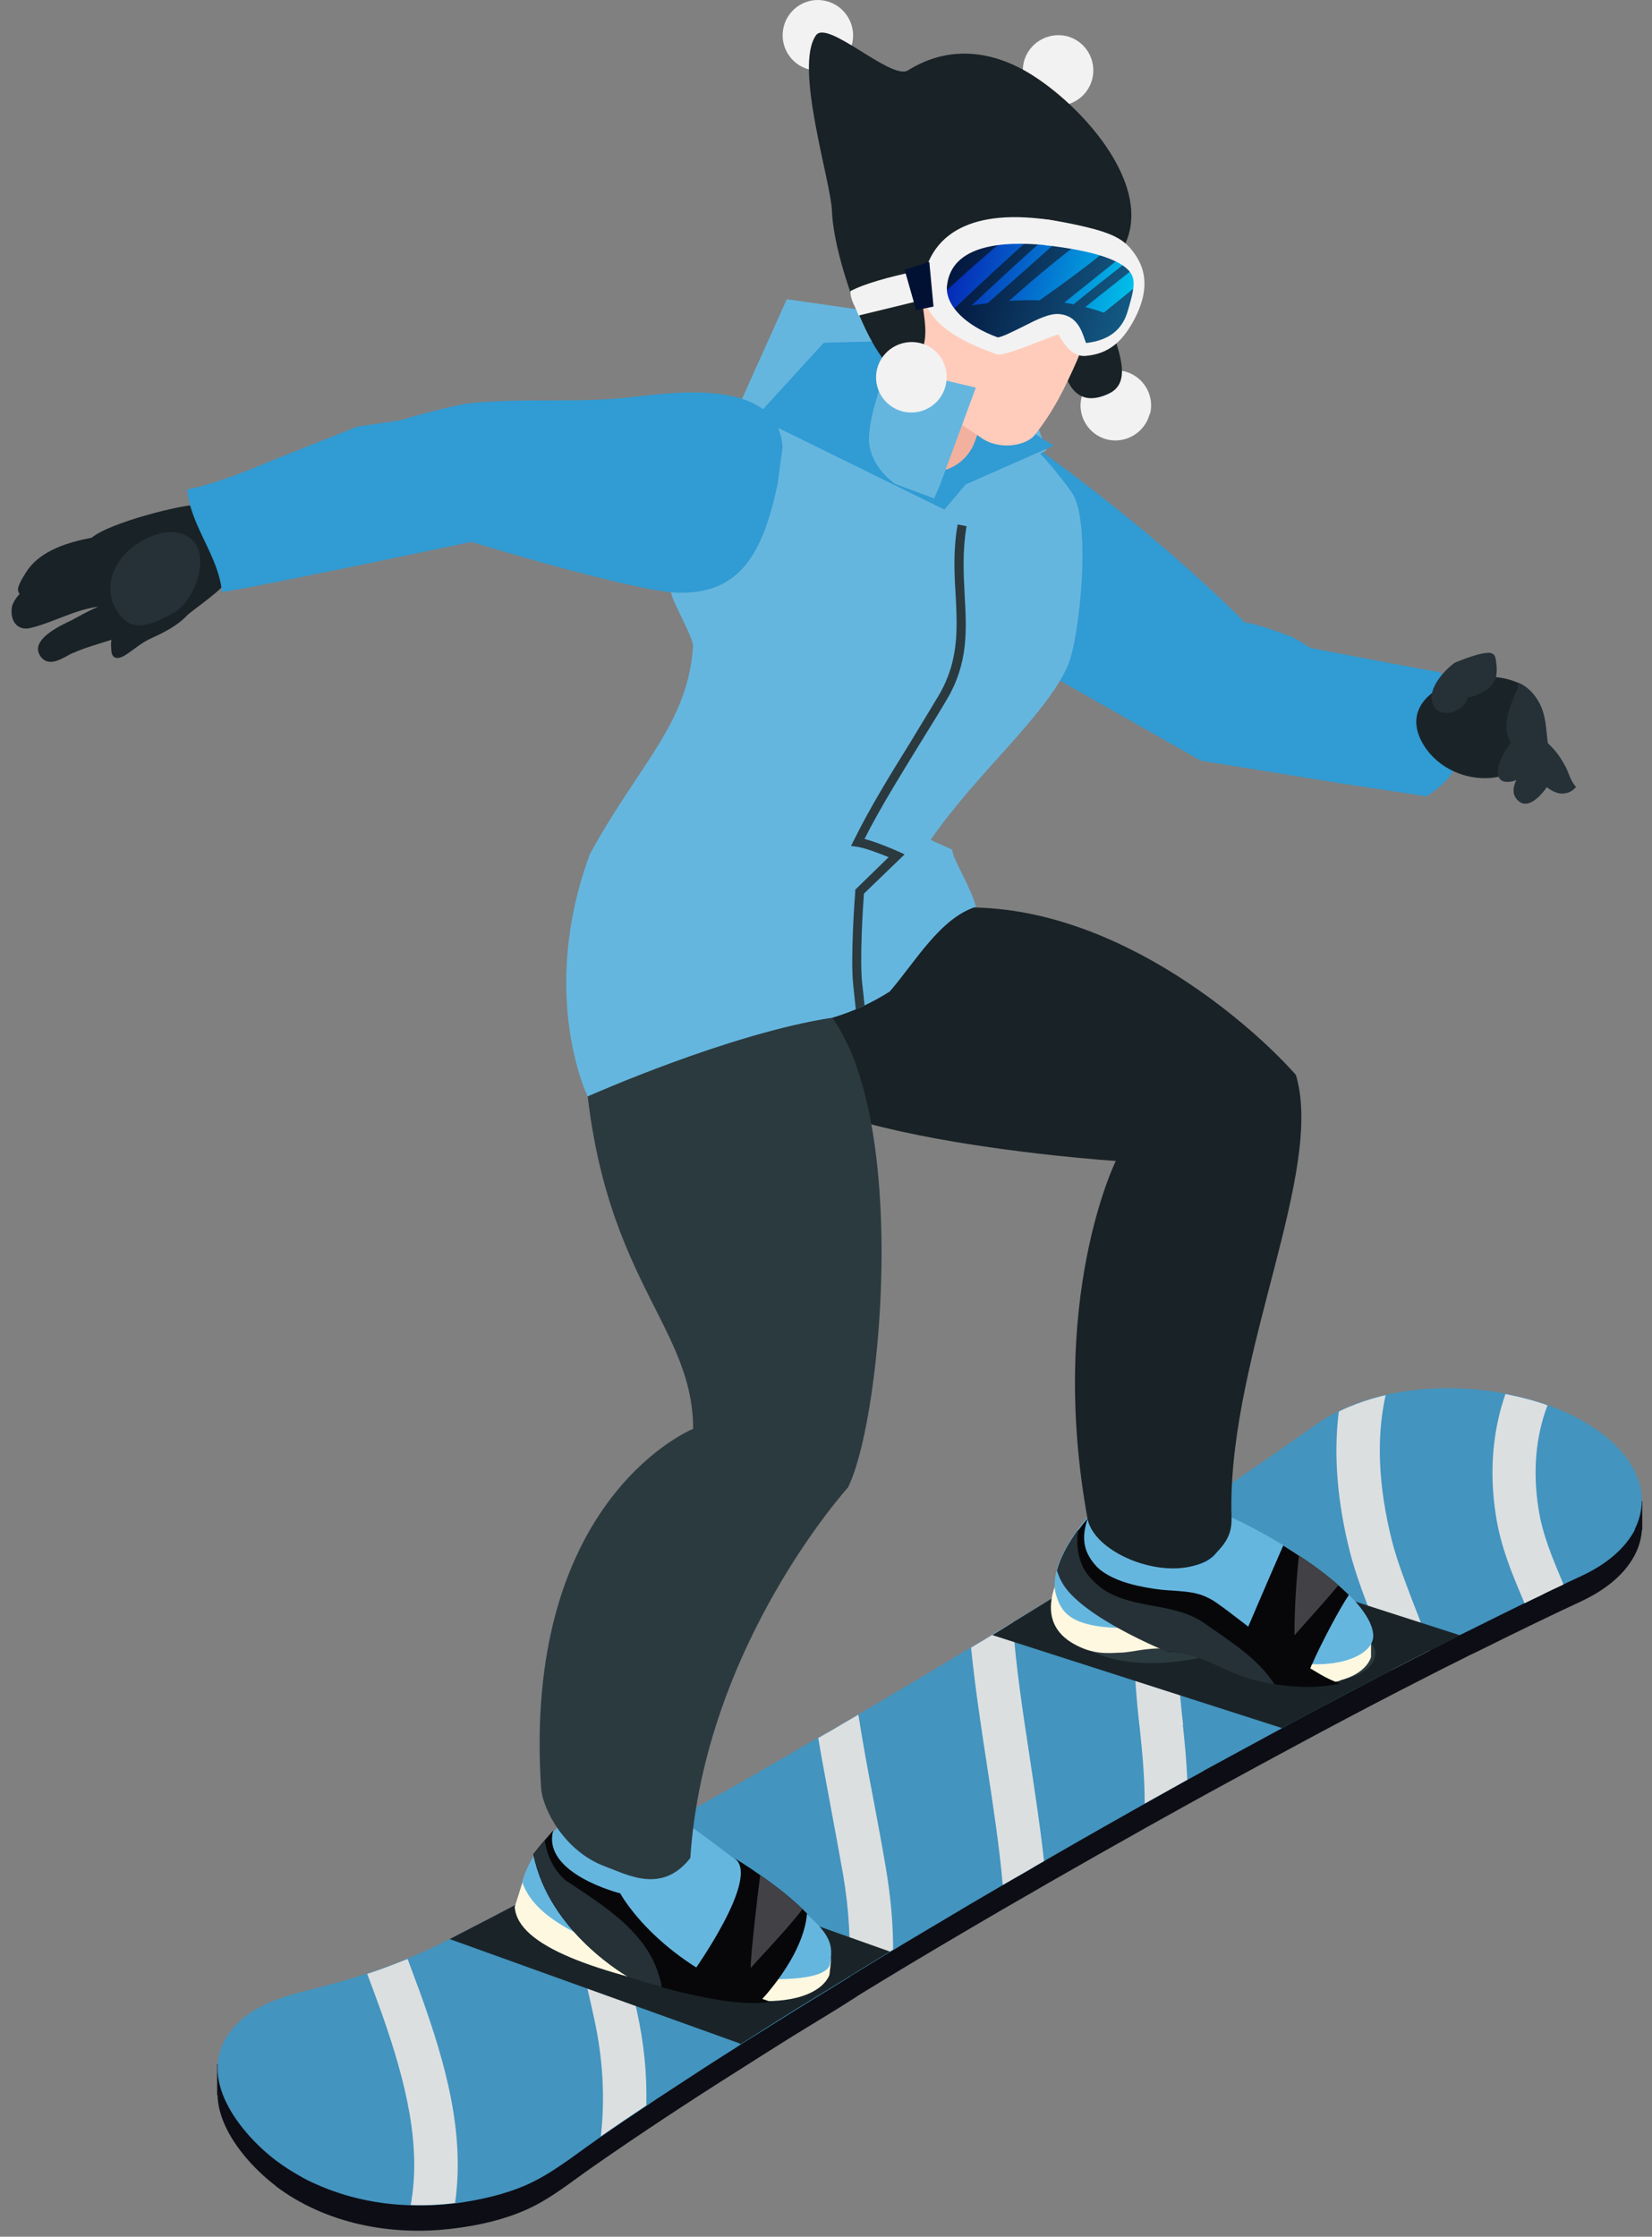
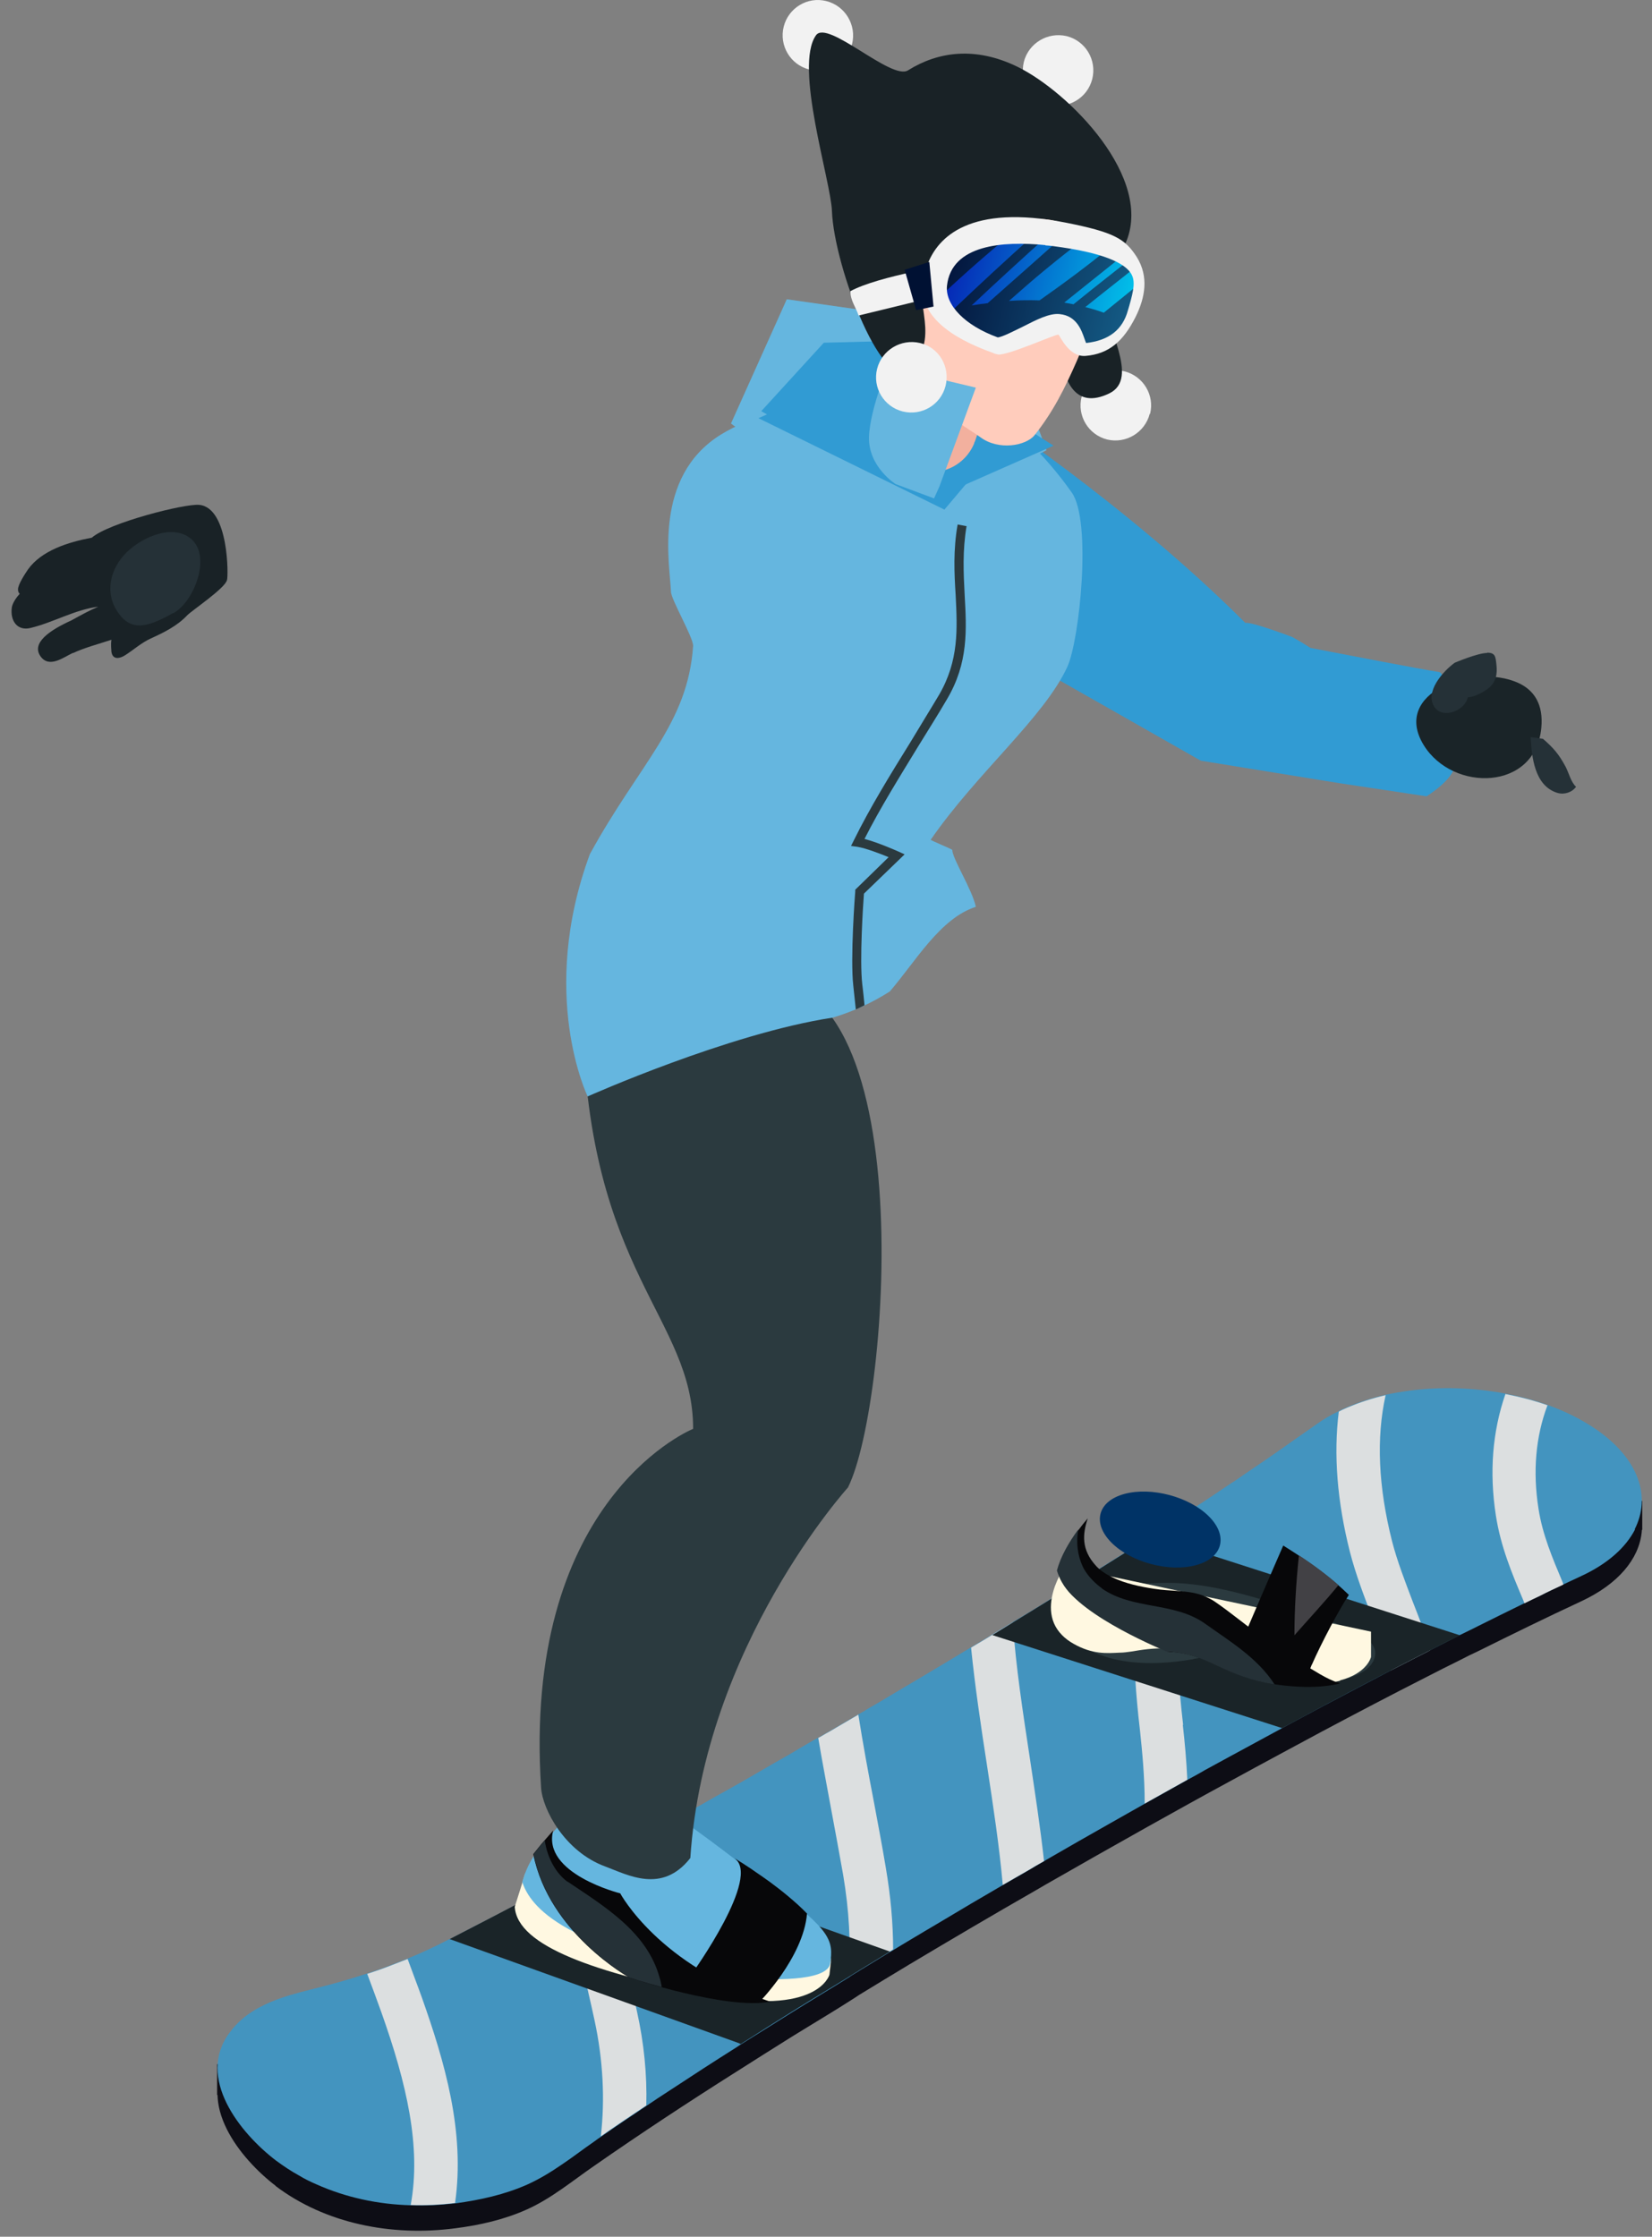
<svg xmlns="http://www.w3.org/2000/svg" width="130" height="176" viewBox="0 0 130 176" fill="none">
  <rect x="0" y="0" width="130" height="176" fill="#808080" stroke="none" />
  <path d="M18.366 162.421H17.086V164.849H18.366V162.421Z" fill="#0D0D15" />
  <path d="M129.233 118.102H127.975V120.375H129.233V118.102Z" fill="#0D0D15" />
  <path d="M21.68 172.001C25.586 174.958 30.795 175.996 35.827 175.334C37.748 175.091 39.69 174.649 41.456 173.855C43.376 172.994 44.987 171.648 46.709 170.456C50.35 167.918 54.103 165.446 57.943 163.018C59.4 162.091 60.835 161.186 62.313 160.259C63.991 159.221 65.712 158.206 67.346 157.147C67.434 157.08 67.522 157.036 67.611 156.97C68.913 156.175 70.215 155.381 71.539 154.586C74.828 152.622 78.161 150.658 81.516 148.737C81.781 148.583 82.045 148.428 82.31 148.274C85.003 146.729 87.696 145.206 90.41 143.683C92.507 142.513 94.604 141.343 96.723 140.196C98.091 139.445 99.482 138.695 100.873 137.944C101.932 137.37 102.969 136.819 104.029 136.245C106.766 134.788 109.502 133.353 112.284 131.941C113.144 131.499 114.005 131.058 114.866 130.639C115.329 130.396 115.815 130.153 116.301 129.932C118.971 128.608 121.664 127.284 124.423 126.003C130.294 123.267 130.846 118.124 125.659 114.504C120.472 110.884 111.489 110.178 105.618 112.915C104.912 113.246 104.249 113.643 103.698 114.019C101.468 115.586 99.195 117.153 96.9 118.698C94.825 120.088 92.728 121.457 90.609 122.825C87.475 124.834 84.319 126.798 81.118 128.762C80.103 129.38 79.11 129.999 78.095 130.617C77.079 131.235 76.042 131.853 75.027 132.471C72.952 133.729 70.855 134.965 68.758 136.201C68.604 136.289 68.449 136.377 68.295 136.488C67.213 137.106 66.154 137.746 65.072 138.364C61.784 140.284 58.451 142.182 55.074 144.058C53.419 144.985 51.741 145.912 50.042 146.817C48.21 147.81 46.378 148.804 44.524 149.797C43.023 150.613 41.5 151.408 39.977 152.203C38.454 152.997 36.909 153.77 35.386 154.586C31.855 156.44 28.301 157.61 24.46 158.559C22.077 159.155 19.605 159.883 18.06 161.958C15.411 165.512 18.898 169.86 21.702 172.001H21.68Z" fill="#0D0D15" />
  <path d="M128.661 120.353C127.932 121.765 126.52 123.046 124.423 124.017C123.959 124.237 123.474 124.458 123.01 124.679C122.392 124.966 121.774 125.253 121.178 125.562C120.759 125.76 120.34 125.959 119.942 126.158C118.728 126.754 117.515 127.349 116.323 127.945C115.859 128.188 115.374 128.409 114.888 128.652L112.548 129.844L112.306 129.976C111.357 130.462 110.407 130.947 109.458 131.433C107.648 132.382 105.839 133.331 104.051 134.28C102.991 134.854 101.932 135.406 100.895 135.98C99.504 136.73 98.136 137.48 96.745 138.231C96.105 138.584 95.443 138.937 94.803 139.29C94.361 139.555 93.898 139.798 93.456 140.041C92.463 140.592 91.448 141.166 90.455 141.718C90.344 141.784 90.212 141.851 90.102 141.917C89.153 142.447 88.203 142.998 87.254 143.528C85.621 144.455 83.988 145.382 82.354 146.331L82.178 146.441C81.979 146.552 81.758 146.684 81.56 146.795C81.317 146.949 81.074 147.082 80.853 147.214C80.213 147.589 79.573 147.942 78.933 148.318C77.256 149.289 75.578 150.282 73.923 151.275C73.15 151.739 72.378 152.18 71.583 152.666C71.164 152.908 70.745 153.173 70.303 153.438C70.215 153.482 70.127 153.548 70.038 153.593C69.244 154.078 68.449 154.564 67.655 155.049C67.566 155.116 67.478 155.16 67.368 155.226C67.191 155.336 66.993 155.447 66.816 155.579C65.337 156.506 63.814 157.411 62.335 158.338C60.989 159.177 59.665 160.015 58.318 160.854C58.208 160.92 58.098 161.009 57.987 161.075C56.2 162.201 54.434 163.348 52.69 164.496C52.072 164.893 51.476 165.291 50.858 165.71C49.666 166.505 48.452 167.321 47.283 168.138C47.106 168.248 46.929 168.381 46.753 168.513C45.914 169.087 45.097 169.727 44.237 170.301C43.376 170.897 42.471 171.449 41.5 171.89C39.712 172.685 37.792 173.104 35.871 173.369H35.827C34.68 173.501 33.488 173.568 32.34 173.523C29.736 173.457 27.197 172.905 24.88 171.868C24.416 171.669 23.975 171.449 23.534 171.184C22.893 170.831 22.297 170.433 21.702 169.992C18.898 167.851 15.411 163.503 18.06 159.949C18.347 159.552 18.678 159.199 19.031 158.89C20.112 157.963 21.437 157.411 22.805 156.992C23.357 156.837 23.887 156.683 24.438 156.55C25.961 156.175 27.418 155.778 28.875 155.292C29.559 155.071 30.199 154.851 30.861 154.586C31.259 154.431 31.656 154.277 32.053 154.122C32.583 153.902 33.113 153.681 33.62 153.438C34.194 153.173 34.746 152.908 35.32 152.599C35.32 152.599 35.32 152.599 35.364 152.599C36.887 151.805 38.41 151.032 39.933 150.238C41.367 149.487 42.78 148.737 44.193 147.986C44.281 147.942 44.391 147.876 44.48 147.832C45.428 147.324 46.378 146.817 47.327 146.287C47.614 146.132 47.901 145.978 48.188 145.823C48.783 145.514 49.379 145.183 49.997 144.852C50.593 144.543 51.167 144.212 51.741 143.903C52.845 143.307 53.926 142.711 55.03 142.093L56.266 141.387C57.833 140.526 59.4 139.621 60.945 138.716C61.695 138.297 62.424 137.878 63.152 137.436C63.572 137.193 63.969 136.951 64.388 136.73C64.609 136.62 64.808 136.487 65.006 136.377C65.249 136.244 65.492 136.112 65.734 135.957C66.33 135.604 66.948 135.251 67.544 134.898C67.787 134.766 68.03 134.633 68.251 134.479C68.405 134.39 68.56 134.302 68.714 134.214C69.156 133.949 69.597 133.706 70.016 133.441C71.672 132.47 73.327 131.477 74.983 130.484C75.446 130.197 75.909 129.932 76.373 129.645C76.483 129.579 76.594 129.513 76.704 129.446C77.145 129.181 77.609 128.917 78.05 128.63C78.58 128.299 79.132 127.967 79.662 127.658C80.147 127.372 80.611 127.085 81.096 126.798C84.01 125.01 86.901 123.2 89.77 121.368C90.035 121.192 90.322 121.015 90.587 120.838C91.669 120.132 92.75 119.448 93.832 118.742C94.847 118.079 95.862 117.395 96.878 116.711C97.209 116.512 97.518 116.292 97.827 116.071C98.908 115.342 100.012 114.592 101.071 113.842C101.932 113.224 102.815 112.628 103.653 112.032C104.117 111.701 104.691 111.348 105.309 111.061C105.309 111.061 105.485 110.95 105.596 110.906C105.728 110.84 105.861 110.796 105.993 110.73C106.942 110.332 107.935 110.001 108.995 109.758C109.613 109.626 110.253 109.516 110.915 109.427C113.365 109.096 115.947 109.185 118.419 109.648C119.567 109.869 120.671 110.156 121.73 110.531C123.165 111.039 124.489 111.701 125.637 112.495C128.97 114.813 129.941 117.77 128.639 120.331L128.661 120.353Z" fill="#4394BF" />
  <path d="M123.033 124.679C122.415 124.965 121.797 125.252 121.201 125.561C120.782 125.76 120.362 125.959 119.965 126.157C119.921 126.047 119.877 125.937 119.833 125.826C118.972 123.796 118.089 121.677 117.714 119.249C117.184 115.828 117.449 112.627 118.464 109.692C119.612 109.913 120.716 110.2 121.775 110.575C120.848 113.025 120.605 115.784 121.069 118.719C121.378 120.728 122.15 122.56 122.967 124.502C122.989 124.568 123.011 124.634 123.033 124.701V124.679Z" fill="#DCDFE0" />
  <path d="M112.547 129.843L112.305 129.976C111.356 130.461 110.407 130.947 109.457 131.433C109.06 130.064 108.53 128.696 108.001 127.305C107.361 125.65 106.699 123.928 106.235 122.14C105.22 118.145 104.933 114.437 105.352 111.082C105.352 111.082 105.529 110.972 105.639 110.928C105.772 110.862 105.904 110.818 106.036 110.751C106.985 110.354 107.979 110.023 109.038 109.78C108.288 113.157 108.464 116.998 109.546 121.28C109.965 122.891 110.561 124.414 111.179 126.047C111.665 127.283 112.15 128.519 112.547 129.821V129.843Z" fill="#DCDFE0" />
  <path d="M93.08 135.737C93.234 137.106 93.367 138.563 93.433 140.041C92.44 140.593 91.424 141.167 90.431 141.719C90.321 141.785 90.188 141.851 90.078 141.918C90.078 139.777 89.879 137.768 89.703 136.113C89.041 130.529 89.063 125.695 89.791 121.347C90.056 121.17 90.343 120.994 90.608 120.817C91.689 120.111 92.771 119.427 93.852 118.72C92.329 124.017 92.395 129.602 93.102 135.715L93.08 135.737Z" fill="#DCDFE0" />
  <path d="M82.155 146.442C81.956 146.552 81.735 146.684 81.537 146.795C81.294 146.949 81.051 147.082 80.83 147.214C80.19 147.589 79.55 147.943 78.91 148.318C78.645 145.316 78.16 142.116 77.674 138.937C77.189 135.825 76.725 132.691 76.416 129.645C76.526 129.579 76.637 129.513 76.747 129.447C77.189 129.182 77.652 128.917 78.094 128.63C78.623 128.299 79.175 127.968 79.705 127.659C79.925 131.08 80.499 134.766 81.051 138.408C81.448 141.078 81.868 143.793 82.155 146.42V146.442Z" fill="#DCDFE0" />
  <path d="M70.282 153.394C70.282 153.394 70.105 153.505 70.017 153.549C69.222 154.034 68.428 154.52 67.633 155.006C67.545 155.072 67.457 155.116 67.346 155.182C67.17 155.293 66.971 155.403 66.794 155.535C66.971 152.975 66.817 150.304 66.353 147.545C66.044 145.802 65.735 144.124 65.426 142.469C65.073 140.527 64.698 138.606 64.389 136.752C64.609 136.642 64.808 136.51 65.007 136.399C65.249 136.267 65.492 136.134 65.735 135.98C66.331 135.627 66.949 135.274 67.545 134.92C67.898 137.15 68.317 139.445 68.781 141.851C69.09 143.528 69.421 145.228 69.708 146.972C70.083 149.179 70.282 151.32 70.282 153.416V153.394Z" fill="#DCDFE0" />
  <path d="M47.282 168.094C47.613 165.181 47.459 162.113 46.797 159.023C46.444 157.368 46.046 155.69 45.605 153.902C45.141 151.982 44.656 149.996 44.236 147.965C44.325 147.921 44.435 147.855 44.523 147.811C45.472 147.303 46.421 146.795 47.37 146.266C47.834 148.561 48.386 150.834 48.938 153.108C49.357 154.896 49.776 156.595 50.129 158.295C50.681 160.789 50.924 163.261 50.858 165.667C49.666 166.461 48.452 167.278 47.282 168.094Z" fill="#DCDFE0" />
  <path d="M35.807 173.347C34.659 173.479 33.467 173.546 32.32 173.501C33.158 168.933 32.011 163.966 30.002 158.316C29.649 157.323 29.274 156.33 28.898 155.314C29.583 155.094 30.223 154.873 30.885 154.608C31.282 154.454 31.68 154.299 32.077 154.145C32.452 155.182 32.849 156.197 33.202 157.19C34.968 162.179 36.623 167.719 35.807 173.369V173.347Z" fill="#DCDFE0" />
  <path d="M85.952 6.221C85.577 7.7 84.076 8.605 82.597 8.229C81.118 7.854 80.213 6.353 80.567 4.875C80.942 3.396 82.443 2.491 83.944 2.844C85.422 3.219 86.327 4.72 85.952 6.221Z" fill="#F2F2F2" />
  <path d="M67.058 3.44C66.683 4.919 65.182 5.823 63.681 5.47C62.203 5.095 61.297 3.594 61.673 2.093C62.048 0.615 63.549 -0.29 65.028 0.085C66.506 0.46 67.411 1.961 67.058 3.44Z" fill="#F2F2F2" />
  <path d="M90.478 32.552C90.102 34.031 88.602 34.936 87.123 34.583C85.644 34.208 84.739 32.707 85.114 31.228C85.489 29.749 86.99 28.844 88.491 29.22C89.97 29.595 90.875 31.096 90.5 32.575L90.478 32.552Z" fill="#F2F2F2" />
  <path d="M87.012 23.503C86.857 25.644 89.771 29.772 87.276 30.963C81.869 33.546 83.48 21.848 83.546 20.038L87.012 23.503Z" fill="#192226" />
  <path d="M5.766 51.38C6.605 50.982 7.753 50.673 8.768 50.342C8.702 50.784 8.768 51.115 8.768 51.291C8.878 51.976 9.474 51.799 9.849 51.556C10.511 51.137 11.107 50.585 11.88 50.232C12.895 49.769 13.933 49.261 14.727 48.422C15.08 48.047 17.729 46.281 17.861 45.641C17.972 45.465 18.038 39.947 15.676 39.726C14.528 39.615 8.569 41.139 7.223 42.308C5.347 42.661 3.25 43.324 2.19 44.824C1.97 45.156 1.396 46.016 1.418 46.392C1.418 46.546 1.462 46.634 1.55 46.723C1.286 47.01 0.999 47.429 0.932 47.782C0.778 48.864 1.374 49.658 2.389 49.415C4.221 48.974 5.854 47.981 7.73 47.738C7.002 48.047 6.296 48.444 5.612 48.819C3.956 49.57 2.411 50.585 3.206 51.667C3.89 52.594 5.016 51.711 5.722 51.38H5.766Z" fill="#192226" />
  <path d="M13.599 48.268C15.299 47.407 16.778 43.544 14.857 42.264C13.29 41.205 10.84 42.463 9.759 43.677C8.523 45.045 8.236 47.01 9.516 48.488C10.531 49.702 11.834 49.151 13.048 48.554L13.599 48.246V48.268Z" fill="#253137" />
  <path d="M78.072 128.652L100.894 135.979C101.954 135.406 102.991 134.854 104.051 134.28C106.788 132.823 109.524 131.389 112.305 129.976C113.166 129.535 114.027 129.093 114.888 128.674L90.609 120.86C87.475 122.869 84.319 124.833 81.118 126.798C80.103 127.416 79.11 128.034 78.094 128.652H78.072Z" fill="#1A2428" />
  <path d="M70.017 153.572C69.222 154.057 68.428 154.543 67.633 155.028C67.545 155.094 67.457 155.139 67.347 155.205C65.691 156.242 63.969 157.257 62.314 158.295C60.968 159.134 59.644 159.972 58.297 160.833C58.253 160.833 58.187 160.789 58.143 160.767L35.387 152.578C36.91 151.784 38.433 151.011 39.934 150.217C41.456 149.422 42.979 148.627 44.48 147.811C45.716 147.149 46.952 146.486 48.188 145.802L69.995 153.549L70.017 153.572Z" fill="#1A2428" />
  <path d="M93.918 130.551C91.887 130.904 89.415 131.058 87.252 130.44C85.465 129.911 83.478 128.807 83.103 127.615C82.374 125.232 88.952 124.547 91.865 124.547C95.331 124.547 99.105 125.761 102.018 126.732C104.468 127.549 109.059 128.542 108.088 130.661C107.558 131.809 105.506 132.493 103.497 132.184C102.106 131.963 101.599 131.257 100.451 130.86C99.37 130.485 98.112 130.308 96.876 130.264C96.257 130.264 95.617 130.264 95.043 130.352C94.668 130.418 94.293 130.485 93.94 130.529L93.918 130.551Z" fill="#2B3A3F" />
  <path d="M55.671 156.992C46.975 155.226 40.706 153.174 40.508 150.04L41.126 148.075C41.126 148.075 41.126 148.075 41.126 148.053L41.325 147.413C41.346 147.634 41.854 151.496 50.97 153.659C58.276 155.381 63.021 153.814 64.764 153.019C65.162 153.483 65.36 153.858 65.382 154.167V154.41L65.272 155.381C65.272 155.381 64.389 158.714 55.671 156.948V156.992Z" fill="#FFF8E1" />
  <path d="M58.891 155.646C44.236 153.593 41.697 149.907 41.102 148.097C41.102 148.097 41.102 148.097 41.102 148.075C41.168 147.877 41.212 147.7 41.278 147.523C41.278 147.501 41.278 147.479 41.3 147.457C42.051 145.427 43.353 144.588 44.92 142.469C44.92 142.469 46.973 139.754 51.652 142.05C54.014 143.197 57.633 146.221 60.767 148.495C65.447 151.894 65.579 152.732 65.336 154.476C65.115 155.999 60.304 155.756 58.891 155.668V155.646Z" fill="#65B6DF" />
  <path d="M53.443 143.463C54.922 145.074 54.392 146.774 52.251 147.259C50.11 147.745 47.174 146.818 45.673 145.207C44.195 143.596 44.724 141.896 46.865 141.41C49.006 140.925 51.942 141.852 53.443 143.463Z" fill="#003366" />
  <path d="M105.461 132.25C104.754 132.426 103.849 132.537 102.68 132.492C96.809 132.316 95.793 130.065 92.438 129.756C92.24 129.756 92.063 129.733 91.865 129.711C90.673 129.667 89.834 129.822 89.017 129.954C88.708 129.998 88.399 130.042 88.068 130.042C87.141 130.087 85.971 130.197 84.471 129.336C84.117 129.138 83.831 128.917 83.588 128.674C82.396 127.482 82.617 125.937 83.014 124.812C83.124 124.525 83.235 124.26 83.345 124.039C83.588 123.575 83.786 123.289 83.786 123.289L87.494 124.061L92.681 125.165L94.888 125.628L107.889 128.387V129.314V130.374C107.889 130.374 107.624 131.654 105.439 132.228L105.461 132.25Z" fill="#FFF8E1" />
-   <path d="M107.909 129.336C107.424 130.241 105.768 131.036 103.208 130.948C102.965 130.948 102.722 130.947 102.457 130.903C101.773 130.837 101.023 130.727 100.228 130.528C99.389 130.33 98.484 130.043 97.535 129.667C92.768 127.813 91.775 127.88 90.23 128.012C89.678 128.056 89.06 128.122 88.177 128.1C84.138 128.012 83.52 126.754 83.145 125.628C83.056 125.363 83.012 125.099 82.99 124.812C82.99 124.414 83.034 123.995 83.145 123.554C83.52 122.141 84.491 120.662 85.528 119.448C86.168 118.698 86.809 118.058 87.382 117.572C88.309 116.778 91.929 117.131 96.586 119.25C98.021 119.89 99.522 120.706 100.957 121.567C101.376 121.832 101.795 122.097 102.193 122.362C103.34 123.112 104.4 123.907 105.305 124.701C105.592 124.944 105.856 125.209 106.121 125.452C107.313 126.643 108.064 127.791 108.064 128.74C108.064 128.939 107.997 129.138 107.909 129.336Z" fill="#65B6DF" />
  <path d="M95.13 119.316C96.675 120.861 96.234 122.582 94.115 123.156C91.996 123.73 89.016 122.935 87.471 121.39C85.926 119.845 86.368 118.124 88.486 117.55C90.605 116.976 93.585 117.771 95.13 119.316Z" fill="#003366" />
  <path d="M41.965 145.89C43.201 152.114 49.513 155.601 49.513 155.601C49.513 155.601 57.194 158.184 60.615 157.499C51.875 154.718 48.807 148.98 48.807 148.98C48.807 148.98 42.627 147.435 43.532 144.036L42.605 145.095L41.965 145.89Z" fill="#070709" />
  <path d="M44.635 148.053C43.686 147.347 43.046 146.089 42.869 144.809L42.626 145.096L41.986 145.89C43.222 152.114 49.535 155.602 49.535 155.602C49.535 155.602 50.572 155.955 52.073 156.352C52.029 156.087 51.985 155.844 51.897 155.58C50.903 152.004 47.548 149.995 44.657 148.053H44.635Z" fill="#253137" />
  <path d="M59.666 157.61L54.457 155.292C54.457 155.292 59.997 147.611 57.768 146.199C57.878 146.265 58.739 146.773 59.82 147.545C59.82 147.545 59.865 147.567 59.887 147.589C60.792 148.207 61.851 149.024 62.8 149.885C62.91 149.995 63.043 150.105 63.153 150.216C63.286 150.348 63.396 150.459 63.506 150.569C63.219 154.056 59.688 157.61 59.688 157.61H59.666Z" fill="#070709" />
  <path d="M105.419 132.47C104.713 132.647 103.786 132.757 102.638 132.735C96.767 132.559 95.751 130.307 92.397 129.998C92.198 129.998 92.021 129.976 91.845 129.954C91.779 129.91 91.757 129.623 91.69 129.557C91.183 129.16 90.763 128.498 90.3 128.034C90.189 127.924 90.057 127.813 89.947 127.747C87.806 126.334 85.179 127.262 83.634 124.547C83.546 124.392 83.458 124.238 83.391 124.061C83.325 123.907 83.259 123.73 83.215 123.576C83.59 122.163 84.561 120.684 85.599 119.47C85.179 120.728 85.091 121.942 86.239 123.2C86.57 123.576 87.033 123.862 87.519 124.105C88.556 124.613 89.792 124.856 90.785 125.01C91.47 125.121 92.088 125.143 92.706 125.187C93.478 125.253 94.184 125.319 94.913 125.65C95.133 125.761 95.376 125.871 95.597 126.025C96.855 126.886 98.025 127.879 99.261 128.762C100.409 129.579 101.424 130.307 102.483 130.903C103.41 131.433 104.315 132.095 105.419 132.448V132.47Z" fill="#070709" />
  <path d="M86.725 124.988C86.24 124.635 85.688 124.127 85.291 123.443C84.783 122.45 84.673 121.368 84.849 120.353C84.099 121.368 83.459 122.494 83.172 123.576C83.216 123.73 83.282 123.907 83.349 124.061C83.415 124.238 83.503 124.392 83.591 124.547C85.136 127.262 91.736 129.91 91.802 129.954C91.978 129.954 92.177 129.954 92.354 129.998C95.223 130.263 96.393 131.941 100.299 132.537C98.931 130.418 96.724 129.116 94.782 127.725C92.332 126.025 89.153 126.688 86.703 124.988H86.725Z" fill="#253137" />
  <path d="M103.232 130.97C103.034 131.456 102.879 131.875 102.813 132.162C101.82 131.853 101.047 131.213 100.253 130.573C99.502 129.955 97.803 128.984 97.803 128.984C97.803 128.984 99.723 124.481 100.981 121.612C101.4 121.877 101.82 122.142 102.217 122.406C103.365 123.157 104.424 123.951 105.329 124.746C105.616 124.989 105.881 125.254 106.146 125.496C105.417 126.578 103.983 129.271 103.232 130.992V130.97Z" fill="#070709" />
  <path d="M105.329 124.723C104.203 126.091 102.989 127.394 101.863 128.674C101.863 126.643 101.996 124.48 102.216 122.383C103.364 123.134 104.424 123.928 105.329 124.723Z" fill="#424145" />
-   <path d="M63.132 150.239C62.028 151.74 59.114 154.741 59.07 154.874C59.07 153.748 59.644 148.892 59.821 147.546C59.821 147.546 59.865 147.568 59.887 147.59C60.792 148.208 61.851 149.025 62.8 149.885C62.911 149.996 63.043 150.106 63.154 150.217L63.132 150.239Z" fill="#424145" />
-   <path d="M68.382 72.9C67.3 73.319 62.356 76.232 59.906 81.353C55.624 89.255 87.805 91.351 87.805 91.351C87.805 91.351 82.441 102.166 85.575 119.471C86.127 122.539 92.925 124.944 95.662 122.23C97.075 120.839 96.92 119.956 96.898 118.72C96.81 106.426 104.248 92.146 101.975 84.575C97.715 79.764 83.081 67.117 68.403 72.877L68.382 72.9Z" fill="#192226" />
  <path d="M114.445 60.208C113.805 59.612 112.745 58.619 112.767 56.279C112.767 55.132 113.341 54.558 113.805 54.315C113.915 54.271 113.606 52.947 113.253 52.88C111.443 52.594 106.477 51.622 103.122 50.982C102.416 50.519 101.687 50.122 101.687 50.122C101.687 50.122 98.421 48.886 98.001 49.018C88.687 39.682 77.011 32.045 77.011 32.045L72.994 33.413C72.994 33.413 79.594 51.402 80.476 51.887C81.381 52.395 94.492 59.855 94.492 59.855L105.373 61.621L112.26 62.658C112.26 62.658 114.467 61.29 114.445 60.208Z" fill="#319BD3" />
  <path d="M66.728 117.043C70.061 110.421 72.775 74.113 58.296 77.181C57.48 77.711 45.826 79.477 45.848 80.382C46.289 100.18 54.544 103.667 54.544 112.43C53.794 112.739 41.125 118.499 42.581 140.681C42.692 142.359 44.435 145.692 47.614 146.861C49.401 147.523 52.094 149.046 54.324 146.199C55.427 129.491 66.75 117.02 66.75 117.02L66.728 117.043Z" fill="#2B3A3F" />
  <path d="M84.339 38.754C83.699 37.849 79.219 31.515 74.054 30.919C72.023 30.698 61.694 31.095 56.706 34.208C51.364 37.54 52.711 44.383 52.799 46.545C52.799 47.163 54.565 50.165 54.543 50.827C54.123 56.985 50.349 60.031 46.42 67.205C42.337 78.263 46.244 86.274 46.244 86.274C46.244 86.274 57.368 81.308 65.534 80.072C67.146 79.587 68.624 78.903 70.015 78.02C72.023 75.702 73.966 72.259 76.791 71.354C76.504 69.986 74.937 67.558 74.937 66.874C74.937 66.829 73.237 66.123 73.237 66.079C76.901 60.782 82.132 56.478 83.986 52.483C84.957 50.386 85.928 40.983 84.339 38.754Z" fill="#65B6DF" />
  <path d="M72.574 25.07L61.914 23.547L57.522 33.325L60.236 35.377L74.031 39.902L82.352 35.421L79.946 28.954L72.574 25.07Z" fill="#65B6DF" />
  <path d="M70.766 26.814L64.828 26.968L59.906 32.353L66.395 36.017L74.518 29.639L70.766 26.814Z" fill="#319BD3" />
  <path d="M74.319 40.1L59.685 32.905L68.934 28.8L71.119 29.153L78.491 35.156L74.319 40.1Z" fill="#319BD3" />
  <path d="M82.904 35.068L73.502 39.218L76.239 30.809L82.904 35.068Z" fill="#319BD3" />
  <path d="M75.204 19.221L69.951 32.177C69.2 34.031 70.083 36.127 71.937 36.878C73.791 37.628 75.888 36.745 76.661 34.891C76.661 34.825 76.705 34.759 76.727 34.715L81.274 21.494C81.847 19.817 80.965 17.962 79.265 17.389C77.632 16.837 75.866 17.654 75.204 19.221Z" fill="#F2B09E" />
  <path d="M86.833 15.182C85.222 9.488 81.779 7.921 75.29 8.031C75.135 8.031 75.003 8.031 74.848 8.053C73.127 9.201 71.626 10.658 70.169 12.159C69.463 12.865 68.801 13.593 68.161 14.344C67.477 17.632 68.249 21.694 70.809 25.291C71.472 26.218 70.898 28.094 72.376 30.125C74.363 32.862 76.261 33.745 77.122 34.385C78.579 35.488 80.742 35.069 81.404 34.252C82.882 32.398 83.787 30.566 84.737 28.403C86.944 23.305 86.944 17.787 86.855 15.16L86.833 15.182Z" fill="#FFCCBC" />
  <path d="M74.189 20.633C74.056 16.881 71.342 17.896 70.79 19.198C70.062 20.942 71.143 24.187 73.174 24.805C73.703 22.598 74.233 21.692 74.189 20.611V20.633Z" fill="#FFCCBC" />
  <path d="M71.118 29.153L76.791 30.5L73.921 38.291L73.502 39.218L70.478 38.092C70.478 38.092 68.337 36.746 68.382 34.406C68.448 32.067 70.103 28.27 70.103 28.27L71.494 28.315L71.118 29.131V29.153Z" fill="#65B6DF" />
-   <path d="M61.587 35.334C61.366 29.75 53.288 30.831 49.734 31.25C45.43 31.736 41.435 31.295 37.131 31.714C35.542 31.869 31.437 33.082 31.437 33.082L28.126 33.568L21.173 36.327C21.173 36.327 17.201 38.071 14.729 38.512C14.993 41.425 17.201 43.699 17.465 46.59C20.688 46.105 37.087 42.639 37.087 42.639C37.087 42.639 49.867 46.568 53.376 46.634C58.188 46.745 60.02 43.633 61.189 38.093L61.565 35.334H61.587Z" fill="#319BD3" />
  <path d="M112.042 58.64C114.338 62.348 120.827 62.238 121.29 57.272C121.467 55.44 120.738 54.292 119.436 53.718C115.971 52.173 109.46 54.469 112.042 58.64Z" fill="#1A2428" />
  <path d="M117.028 51.379C116.277 51.379 114.468 52.152 114.468 52.152C113.563 52.814 112.062 54.469 112.9 55.661C113.563 56.588 115.284 55.926 115.505 54.867C116.013 54.867 116.785 54.425 117.094 54.183C117.734 53.697 117.845 53.035 117.756 52.284C117.69 51.666 117.668 51.357 117.028 51.357V51.379Z" fill="#253137" />
-   <path d="M121.752 61.864C121.664 62.04 121.51 62.239 121.311 62.46C120.847 62.989 120.141 63.497 119.589 63.1C118.971 62.658 119.016 61.996 119.325 61.378C119.236 61.4 119.17 61.444 119.082 61.467C117.117 61.93 117.89 59.59 118.905 58.465C118.817 58.332 118.751 58.2 118.707 58.067C118.199 56.787 118.949 55.309 119.435 54.139V53.697C119.589 53.764 119.744 53.83 119.876 53.918C120.605 54.382 121.134 55.132 121.399 55.926C121.664 56.721 121.686 57.582 121.797 58.443C121.841 58.752 121.885 59.061 121.973 59.348C121.973 59.348 121.973 59.392 121.973 59.414C122.194 60.275 122.216 61.047 121.73 61.864H121.752Z" fill="#253137" />
  <path d="M121.418 58.133C122.235 58.839 122.677 59.347 123.206 60.34C123.449 60.804 123.626 61.554 124.023 61.907C123.714 62.349 123.096 62.547 122.566 62.393C120.734 61.841 120.536 59.523 120.447 58.001L121.418 58.133Z" fill="#253137" />
  <path d="M76.064 41.402L75.358 41.27C75.005 43.279 75.093 45.088 75.203 46.832C75.336 49.481 75.468 51.975 73.901 54.667C73.195 55.859 72.422 57.095 71.672 58.353C70.083 60.914 68.45 63.562 67.191 66.123L66.971 66.564L67.456 66.63C68.141 66.741 69.288 67.182 69.928 67.447L67.302 70.007V70.14C67.28 70.36 66.904 75.393 67.147 77.556C67.213 78.174 67.28 78.814 67.346 79.432C67.589 79.322 67.809 79.211 68.03 79.101C67.986 78.549 67.92 78.019 67.854 77.445C67.633 75.547 67.92 71.155 67.986 70.316L71.186 67.226L70.701 67.005C70.701 67.005 69.134 66.299 68.03 66.012C69.244 63.606 70.789 61.135 72.268 58.707C73.04 57.449 73.813 56.235 74.519 55.021C76.219 52.151 76.064 49.547 75.91 46.788C75.822 45.088 75.733 43.323 76.064 41.38V41.402Z" fill="#2B3A3F" />
  <path d="M71.848 28.844C74.121 25.909 71.451 23.657 73.128 20.612C74.806 17.522 79.353 16.992 82.288 17.257C84.274 17.433 86.57 19 88.556 19.177C90.874 14.056 84.12 7.236 80.059 5.25C76.748 3.639 73.812 4.058 71.451 5.537C70.149 6.353 65.116 1.498 64.211 2.778C62.468 5.228 65.381 14.211 65.469 16.617C65.624 20.987 69.663 31.67 71.826 28.866L71.848 28.844Z" fill="#192226" />
  <path d="M75.179 22.974L67.565 24.828C67.344 24.165 66.903 23.614 66.925 22.907C69.176 21.693 74.981 20.811 74.981 20.811L75.179 22.974Z" fill="#F2F2F2" />
  <path d="M89.198 24.54C89.109 24.916 88.977 25.247 88.845 25.556C88.293 26.748 87.366 27.432 85.424 27.608C84.188 27.719 84.739 25.843 83.305 25.688C82.179 25.578 79.199 27.851 78.25 27.498C76.352 26.836 74.873 25.776 74.123 24.54C73.704 23.878 73.505 23.15 73.571 22.399C73.858 19.663 76.374 17.389 83.724 18.493C91.515 19.663 89.882 22.068 89.198 24.562V24.54Z" fill="url(#paint0_linear_228_3580)" />
  <path d="M74.124 24.518C73.926 24.231 73.815 23.922 73.705 23.591C75.692 21.715 77.744 19.905 79.863 18.183C80.415 18.183 81.011 18.183 81.651 18.227C79.068 20.545 76.972 22.487 75.073 24.297C74.764 24.363 74.433 24.429 74.124 24.518ZM83.748 18.47C83.306 18.404 82.887 18.36 82.49 18.316C82.49 18.426 82.49 18.514 82.379 18.602C80.393 20.39 78.406 22.2 76.464 24.032C76.883 23.966 77.303 23.9 77.722 23.855C79.753 22.068 81.783 20.258 83.792 18.47H83.748ZM89.089 20.28C88.957 20.169 88.802 20.037 88.626 19.905C86.992 21.207 85.381 22.509 83.748 23.811C84.013 23.855 84.233 23.9 84.476 23.944C85.999 22.708 87.544 21.494 89.089 20.28ZM89.795 22.222C89.839 21.759 89.795 21.295 89.552 20.876C88.162 21.979 86.772 23.061 85.403 24.165C85.955 24.297 86.44 24.451 86.86 24.606C87.831 23.811 88.824 23.017 89.795 22.222ZM87.5 19.375C86.926 19.154 86.22 18.933 85.359 18.757C84.299 19.574 83.262 20.39 82.247 21.229C81.276 22.024 80.326 22.862 79.4 23.679C80.26 23.613 81.077 23.613 81.805 23.635C83.748 22.266 85.668 20.854 87.5 19.331V19.375Z" fill="url(#paint1_linear_228_3580)" />
  <path d="M78.184 27.784C74.697 26.548 72.357 24.783 72.622 22.288C72.666 21.869 72.754 21.384 72.953 20.898C73.77 18.625 76.352 16.042 83.879 17.521C87.653 18.271 88.536 18.779 89.463 20.236C90.39 21.737 90.147 23.37 89.352 24.959C88.403 26.835 87.278 27.851 85.424 28.005C84.077 28.115 83.393 26.35 83.283 26.328C82.974 26.328 79.354 27.961 78.559 27.895C78.559 27.895 78.316 27.851 78.206 27.806L78.184 27.784ZM82.267 19.287C78.934 18.956 74.873 19.243 74.52 22.487C74.366 24.01 75.955 25.621 78.515 26.548C78.868 26.526 79.839 26.019 80.435 25.732C81.605 25.136 82.598 24.628 83.393 24.716C84.739 24.849 85.115 26.019 85.335 26.637C85.379 26.747 85.424 26.901 85.468 26.99C87.255 26.791 88.337 25.952 88.756 24.43L88.867 24.054C89.198 22.884 89.374 22.112 88.999 21.516C88.602 20.876 87.344 20.015 83.57 19.463C83.106 19.397 82.687 19.331 82.267 19.309V19.287Z" fill="#F2F2F2" />
  <path d="M71.188 21.229L72.092 24.408L73.461 24.121L73.13 20.611L71.188 21.229Z" fill="#001133" />
  <path d="M74.408 30.367C74.033 31.846 72.532 32.751 71.031 32.375C69.552 32 68.647 30.499 69.022 29.02C69.398 27.542 70.898 26.637 72.399 26.99C73.9 27.343 74.783 28.866 74.408 30.367Z" fill="#F2F2F2" />
  <defs>
    <linearGradient id="paint0_linear_228_3580" x1="73.813" y1="21.197" x2="89.124" y2="25.02" gradientUnits="userSpaceOnUse">
      <stop stop-color="#02123A" />
      <stop offset="1" stop-color="#145C86" />
    </linearGradient>
    <linearGradient id="paint1_linear_228_3580" x1="74.489" y1="20.409" x2="89.307" y2="24.109" gradientUnits="userSpaceOnUse">
      <stop stop-color="#0623B4" />
      <stop offset="1" stop-color="#01C4EB" />
    </linearGradient>
  </defs>
</svg>